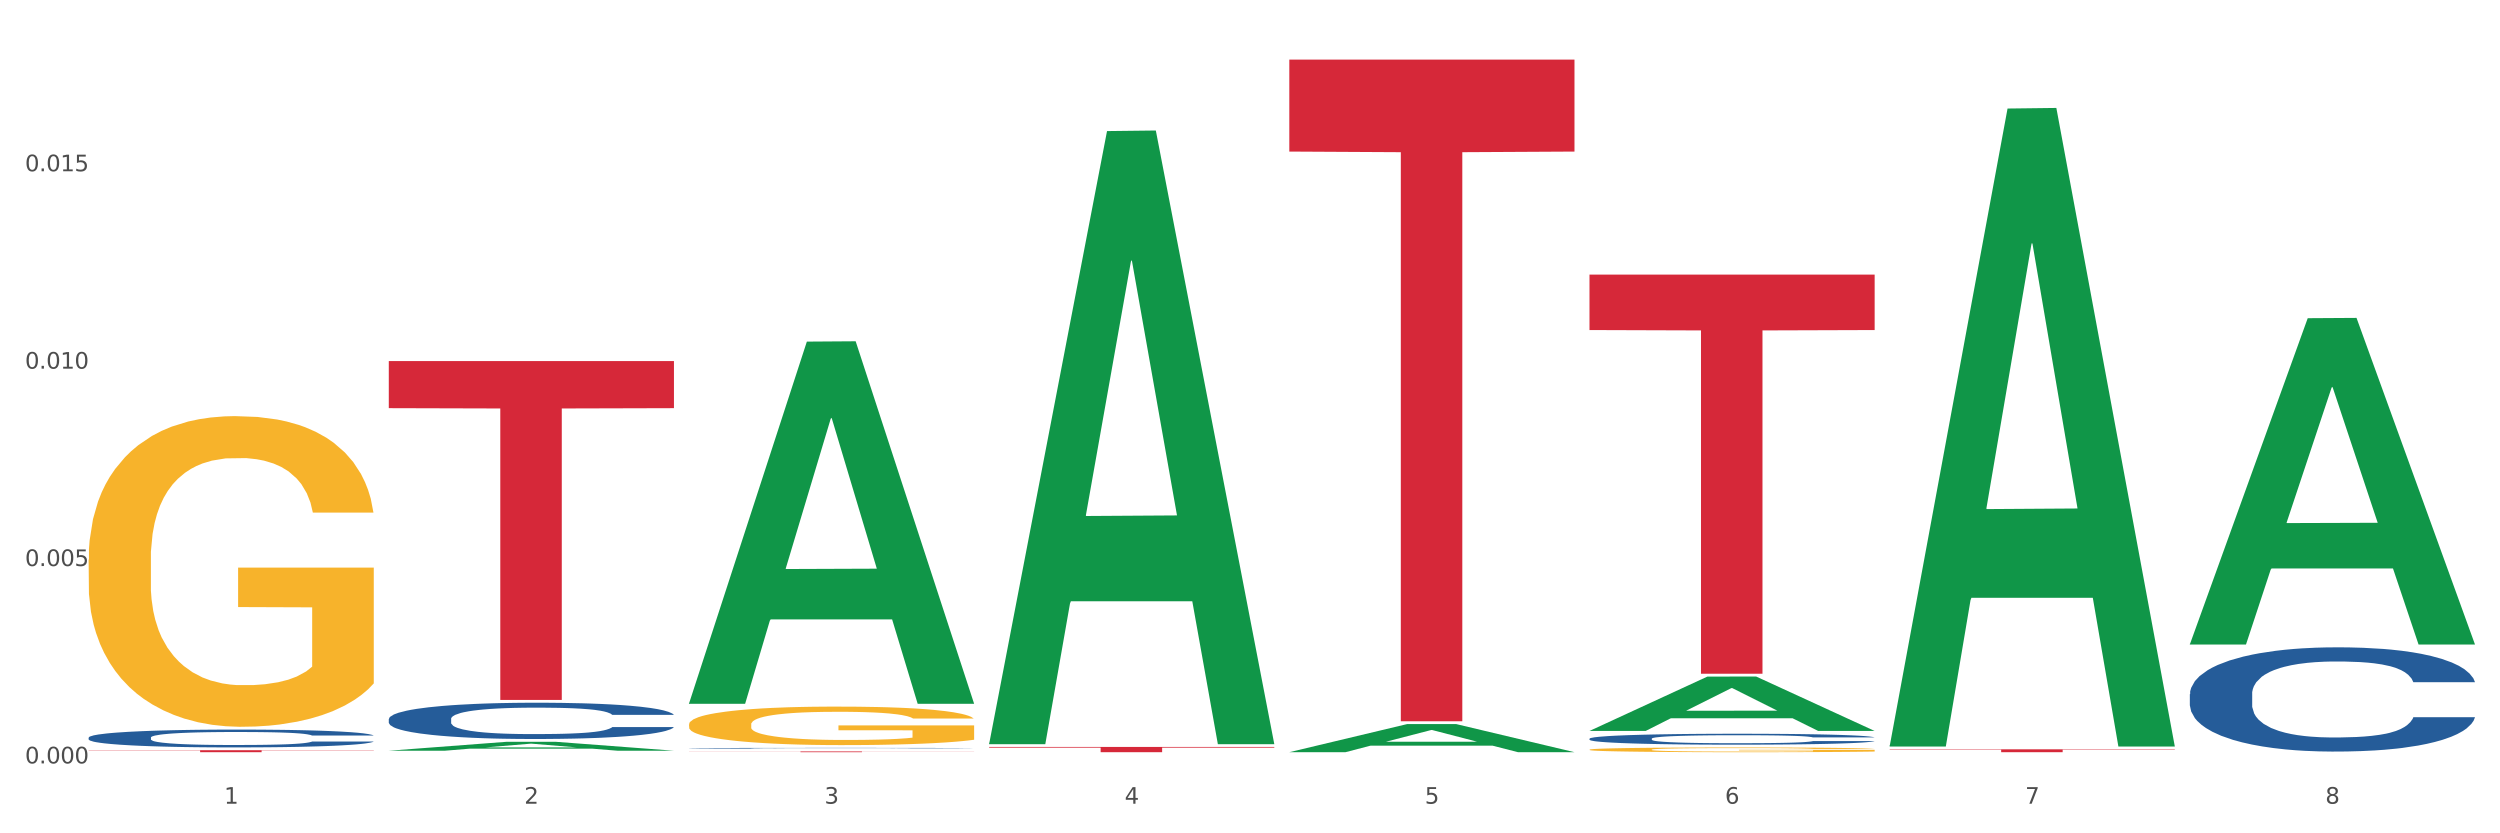
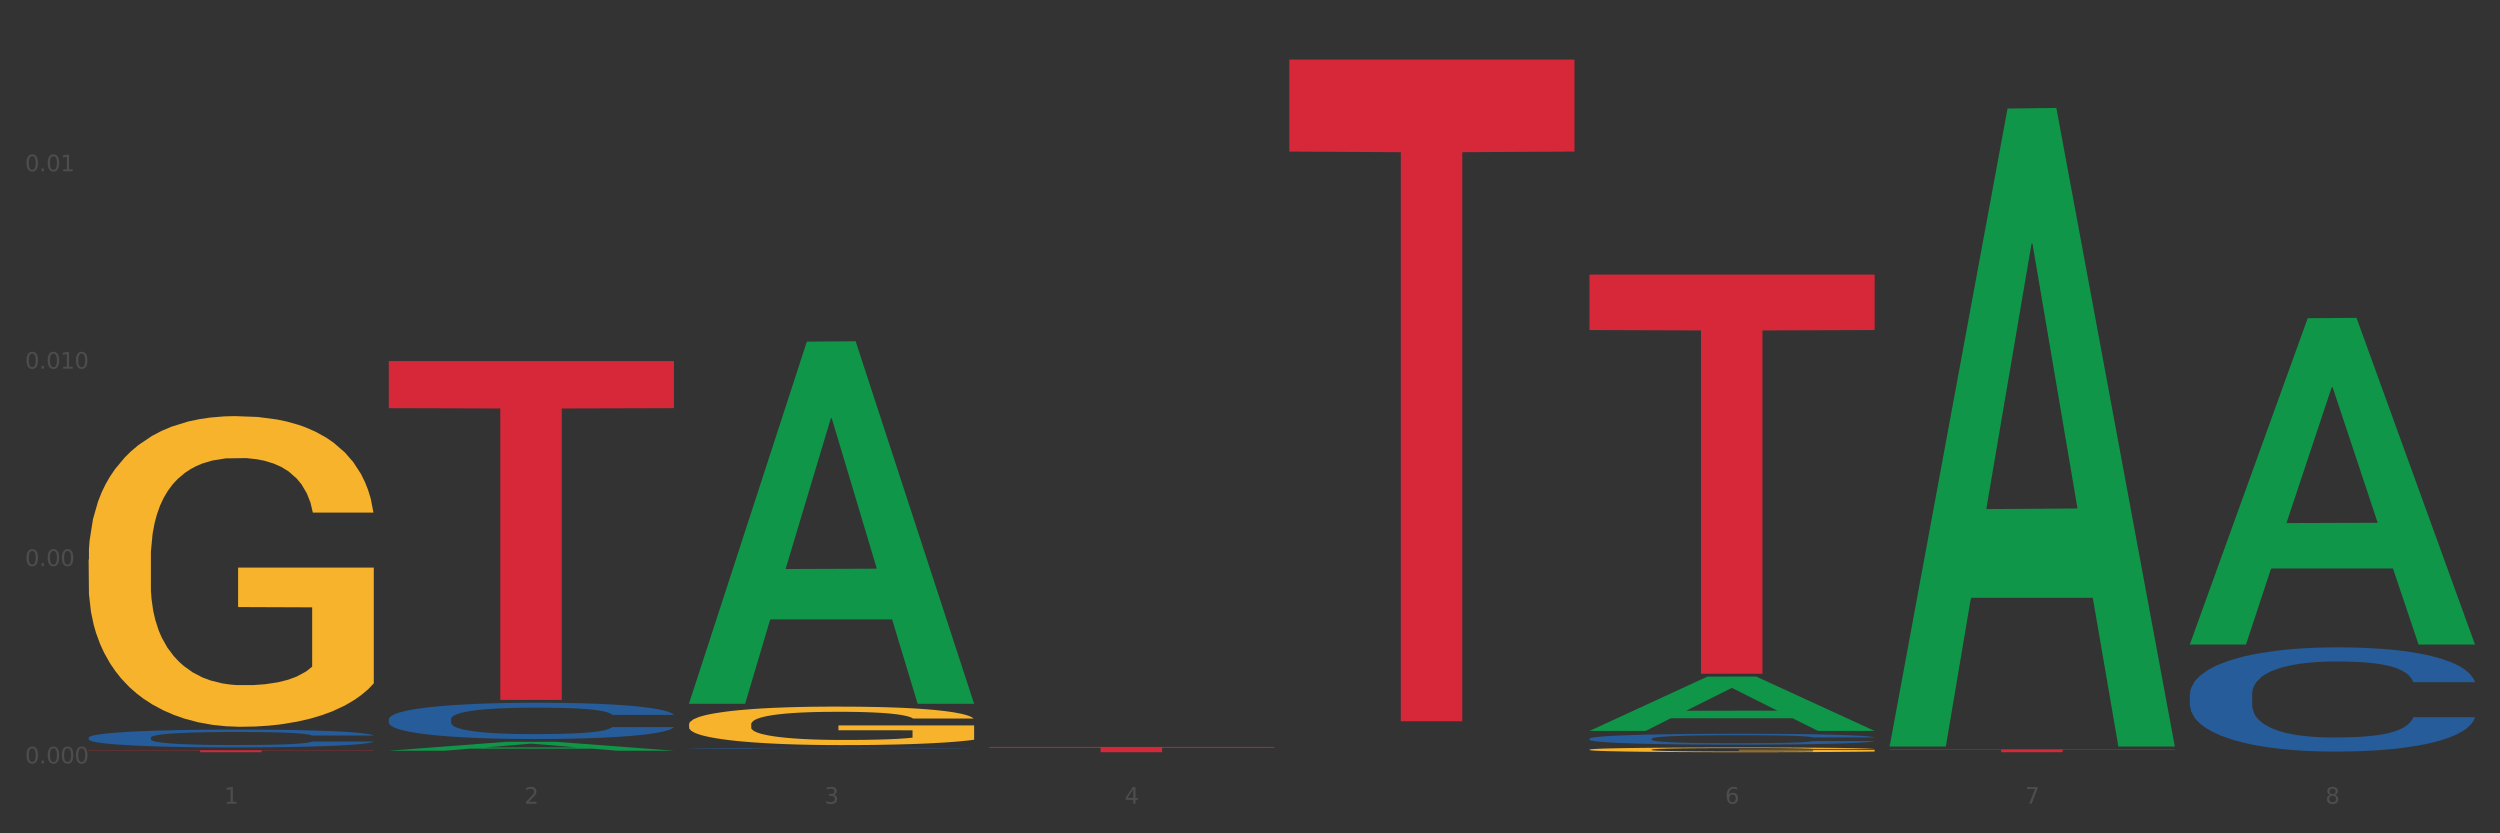
<svg xmlns="http://www.w3.org/2000/svg" xmlns:xlink="http://www.w3.org/1999/xlink" width="1080pt" height="360pt" viewBox="0 0 1080 360" version="1.1">
  <rect x="0" y="0" width="1080" height="360" fill="#333333" stroke="none" />
  <defs>
    <style type="text/css">*{stroke-linejoin: round; stroke-linecap: butt}</style>
  </defs>
  <g id="figure_1">
    <g id="patch_1">
-       <path d="M 0 360  L 1080 360  L 1080 0  L 0 0  z " style="fill: #ffffff; stroke: #ffffff; stroke-linejoin: miter" />
-     </g>
+       </g>
    <g id="axes_1">
      <g id="matplotlib.axis_1">
        <g id="xtick_1">
          <g id="text_1">
            <g style="fill: #4d4d4d" transform="translate(96.825 347.204) scale(0.096 -0.096)">
              <defs>
                <path id="DejaVuSans-31" d="M 794 531  L 1825 531  L 1825 4091  L 703 3866  L 703 4441  L 1819 4666  L 2450 4666  L 2450 531  L 3481 531  L 3481 0  L 794 0  L 794 531  z " transform="scale(0.016)" />
              </defs>
              <use xlink:href="#DejaVuSans-31" />
            </g>
          </g>
        </g>
        <g id="xtick_2">
          <g id="text_2">
            <g style="fill: #4d4d4d" transform="translate(226.5 347.204) scale(0.096 -0.096)">
              <defs>
                <path id="DejaVuSans-32" d="M 1228 531  L 3431 531  L 3431 0  L 469 0  L 469 531  Q 828 903 1448 1529  Q 2069 2156 2228 2338  Q 2531 2678 2651 2914  Q 2772 3150 2772 3378  Q 2772 3750 2511 3984  Q 2250 4219 1831 4219  Q 1534 4219 1204 4116  Q 875 4013 500 3803  L 500 4441  Q 881 4594 1212 4672  Q 1544 4750 1819 4750  Q 2544 4750 2975 4387  Q 3406 4025 3406 3419  Q 3406 3131 3298 2873  Q 3191 2616 2906 2266  Q 2828 2175 2409 1742  Q 1991 1309 1228 531  z " transform="scale(0.016)" />
              </defs>
              <use xlink:href="#DejaVuSans-32" />
            </g>
          </g>
        </g>
        <g id="xtick_3">
          <g id="text_3">
            <g style="fill: #4d4d4d" transform="translate(356.175 347.204) scale(0.096 -0.096)">
              <defs>
                <path id="DejaVuSans-33" d="M 2597 2516  Q 3050 2419 3304 2112  Q 3559 1806 3559 1356  Q 3559 666 3084 287  Q 2609 -91 1734 -91  Q 1441 -91 1130 -33  Q 819 25 488 141  L 488 750  Q 750 597 1062 519  Q 1375 441 1716 441  Q 2309 441 2620 675  Q 2931 909 2931 1356  Q 2931 1769 2642 2001  Q 2353 2234 1838 2234  L 1294 2234  L 1294 2753  L 1863 2753  Q 2328 2753 2575 2939  Q 2822 3125 2822 3475  Q 2822 3834 2567 4026  Q 2313 4219 1838 4219  Q 1578 4219 1281 4162  Q 984 4106 628 3988  L 628 4550  Q 988 4650 1302 4700  Q 1616 4750 1894 4750  Q 2613 4750 3031 4423  Q 3450 4097 3450 3541  Q 3450 3153 3228 2886  Q 3006 2619 2597 2516  z " transform="scale(0.016)" />
              </defs>
              <use xlink:href="#DejaVuSans-33" />
            </g>
          </g>
        </g>
        <g id="xtick_4">
          <g id="text_4">
            <g style="fill: #4d4d4d" transform="translate(485.85 347.204) scale(0.096 -0.096)">
              <defs>
                <path id="DejaVuSans-34" d="M 2419 4116  L 825 1625  L 2419 1625  L 2419 4116  z M 2253 4666  L 3047 4666  L 3047 1625  L 3713 1625  L 3713 1100  L 3047 1100  L 3047 0  L 2419 0  L 2419 1100  L 313 1100  L 313 1709  L 2253 4666  z " transform="scale(0.016)" />
              </defs>
              <use xlink:href="#DejaVuSans-34" />
            </g>
          </g>
        </g>
        <g id="xtick_5">
          <g id="text_5">
            <g style="fill: #4d4d4d" transform="translate(615.525 347.204) scale(0.096 -0.096)">
              <defs>
-                 <path id="DejaVuSans-35" d="M 691 4666  L 3169 4666  L 3169 4134  L 1269 4134  L 1269 2991  Q 1406 3038 1543 3061  Q 1681 3084 1819 3084  Q 2600 3084 3056 2656  Q 3513 2228 3513 1497  Q 3513 744 3044 326  Q 2575 -91 1722 -91  Q 1428 -91 1123 -41  Q 819 9 494 109  L 494 744  Q 775 591 1075 516  Q 1375 441 1709 441  Q 2250 441 2565 725  Q 2881 1009 2881 1497  Q 2881 1984 2565 2268  Q 2250 2553 1709 2553  Q 1456 2553 1204 2497  Q 953 2441 691 2322  L 691 4666  z " transform="scale(0.016)" />
-               </defs>
+                 </defs>
              <use xlink:href="#DejaVuSans-35" />
            </g>
          </g>
        </g>
        <g id="xtick_6">
          <g id="text_6">
            <g style="fill: #4d4d4d" transform="translate(745.2 347.204) scale(0.096 -0.096)">
              <defs>
                <path id="DejaVuSans-36" d="M 2113 2584  Q 1688 2584 1439 2293  Q 1191 2003 1191 1497  Q 1191 994 1439 701  Q 1688 409 2113 409  Q 2538 409 2786 701  Q 3034 994 3034 1497  Q 3034 2003 2786 2293  Q 2538 2584 2113 2584  z M 3366 4563  L 3366 3988  Q 3128 4100 2886 4159  Q 2644 4219 2406 4219  Q 1781 4219 1451 3797  Q 1122 3375 1075 2522  Q 1259 2794 1537 2939  Q 1816 3084 2150 3084  Q 2853 3084 3261 2657  Q 3669 2231 3669 1497  Q 3669 778 3244 343  Q 2819 -91 2113 -91  Q 1303 -91 875 529  Q 447 1150 447 2328  Q 447 3434 972 4092  Q 1497 4750 2381 4750  Q 2619 4750 2861 4703  Q 3103 4656 3366 4563  z " transform="scale(0.016)" />
              </defs>
              <use xlink:href="#DejaVuSans-36" />
            </g>
          </g>
        </g>
        <g id="xtick_7">
          <g id="text_7">
            <g style="fill: #4d4d4d" transform="translate(874.875 347.204) scale(0.096 -0.096)">
              <defs>
                <path id="DejaVuSans-37" d="M 525 4666  L 3525 4666  L 3525 4397  L 1831 0  L 1172 0  L 2766 4134  L 525 4134  L 525 4666  z " transform="scale(0.016)" />
              </defs>
              <use xlink:href="#DejaVuSans-37" />
            </g>
          </g>
        </g>
        <g id="xtick_8">
          <g id="text_8">
            <g style="fill: #4d4d4d" transform="translate(1004.55 347.204) scale(0.096 -0.096)">
              <defs>
                <path id="DejaVuSans-38" d="M 2034 2216  Q 1584 2216 1326 1975  Q 1069 1734 1069 1313  Q 1069 891 1326 650  Q 1584 409 2034 409  Q 2484 409 2743 651  Q 3003 894 3003 1313  Q 3003 1734 2745 1975  Q 2488 2216 2034 2216  z M 1403 2484  Q 997 2584 770 2862  Q 544 3141 544 3541  Q 544 4100 942 4425  Q 1341 4750 2034 4750  Q 2731 4750 3128 4425  Q 3525 4100 3525 3541  Q 3525 3141 3298 2862  Q 3072 2584 2669 2484  Q 3125 2378 3379 2068  Q 3634 1759 3634 1313  Q 3634 634 3220 271  Q 2806 -91 2034 -91  Q 1263 -91 848 271  Q 434 634 434 1313  Q 434 1759 690 2068  Q 947 2378 1403 2484  z M 1172 3481  Q 1172 3119 1398 2916  Q 1625 2713 2034 2713  Q 2441 2713 2670 2916  Q 2900 3119 2900 3481  Q 2900 3844 2670 4047  Q 2441 4250 2034 4250  Q 1625 4250 1398 4047  Q 1172 3844 1172 3481  z " transform="scale(0.016)" />
              </defs>
              <use xlink:href="#DejaVuSans-38" />
            </g>
          </g>
        </g>
        <g id="xtick_9" />
        <g id="xtick_10" />
        <g id="xtick_11" />
        <g id="xtick_12" />
        <g id="xtick_13" />
        <g id="xtick_14" />
        <g id="xtick_15" />
      </g>
      <g id="matplotlib.axis_2">
        <g id="ytick_1">
          <g id="text_9">
            <g style="fill: #4d4d4d" transform="translate(10.8 329.798) scale(0.096 -0.096)">
              <defs>
                <path id="DejaVuSans-30" d="M 2034 4250  Q 1547 4250 1301 3770  Q 1056 3291 1056 2328  Q 1056 1369 1301 889  Q 1547 409 2034 409  Q 2525 409 2770 889  Q 3016 1369 3016 2328  Q 3016 3291 2770 3770  Q 2525 4250 2034 4250  z M 2034 4750  Q 2819 4750 3233 4129  Q 3647 3509 3647 2328  Q 3647 1150 3233 529  Q 2819 -91 2034 -91  Q 1250 -91 836 529  Q 422 1150 422 2328  Q 422 3509 836 4129  Q 1250 4750 2034 4750  z " transform="scale(0.016)" />
                <path id="DejaVuSans-2e" d="M 684 794  L 1344 794  L 1344 0  L 684 0  L 684 794  z " transform="scale(0.016)" />
              </defs>
              <use xlink:href="#DejaVuSans-30" />
              <use xlink:href="#DejaVuSans-2e" transform="translate(63.623 0)" />
              <use xlink:href="#DejaVuSans-30" transform="translate(95.41 0)" />
              <use xlink:href="#DejaVuSans-30" transform="translate(159.033 0)" />
              <use xlink:href="#DejaVuSans-30" transform="translate(222.656 0)" />
            </g>
          </g>
        </g>
        <g id="ytick_2">
          <g id="text_10">
            <g style="fill: #4d4d4d" transform="translate(10.8 244.529) scale(0.096 -0.096)">
              <use xlink:href="#DejaVuSans-30" />
              <use xlink:href="#DejaVuSans-2e" transform="translate(63.623 0)" />
              <use xlink:href="#DejaVuSans-30" transform="translate(95.41 0)" />
              <use xlink:href="#DejaVuSans-30" transform="translate(159.033 0)" />
              <use xlink:href="#DejaVuSans-35" transform="translate(222.656 0)" />
            </g>
          </g>
        </g>
        <g id="ytick_3">
          <g id="text_11">
            <g style="fill: #4d4d4d" transform="translate(10.8 159.259) scale(0.096 -0.096)">
              <use xlink:href="#DejaVuSans-30" />
              <use xlink:href="#DejaVuSans-2e" transform="translate(63.623 0)" />
              <use xlink:href="#DejaVuSans-30" transform="translate(95.41 0)" />
              <use xlink:href="#DejaVuSans-31" transform="translate(159.033 0)" />
              <use xlink:href="#DejaVuSans-30" transform="translate(222.656 0)" />
            </g>
          </g>
        </g>
        <g id="ytick_4">
          <g id="text_12">
            <g style="fill: #4d4d4d" transform="translate(10.8 73.989) scale(0.096 -0.096)">
              <use xlink:href="#DejaVuSans-30" />
              <use xlink:href="#DejaVuSans-2e" transform="translate(63.623 0)" />
              <use xlink:href="#DejaVuSans-30" transform="translate(95.41 0)" />
              <use xlink:href="#DejaVuSans-31" transform="translate(159.033 0)" />
              <use xlink:href="#DejaVuSans-35" transform="translate(222.656 0)" />
            </g>
          </g>
        </g>
        <g id="ytick_5" />
        <g id="ytick_6" />
        <g id="ytick_7" />
        <g id="ytick_8" />
      </g>
      <g id="PolyCollection_1">
        <path d="M 167.958 324.303  L 168.085 324.3  L 218.886 320.453  L 239.968 320.45  L 291.149 324.311  L 266.765 324.311  L 255.716 323.412  L 203.264 323.412  L 202.883 323.426  L 192.215 324.311  L 167.958 324.311  L 167.958 324.303  L 209.869 322.875  L 249.112 322.871  L 229.681 321.273  L 229.427 321.265  L 229.173 321.276  L 209.742 322.871  L 209.869 322.875  L 167.958 324.303  z " clip-path="url(#p224236893d)" style="fill: #109648" />
        <path d="M 816.334 323.703  L 939.525 323.703  L 939.525 323.876  L 891.066 323.877  L 891.066 324.95  L 864.501 324.95  L 864.501 323.877  L 816.334 323.876  L 816.334 323.704  L 816.334 323.703  z " clip-path="url(#p224236893d)" style="fill: #d62839" />
        <path d="M 686.658 118.615  L 809.85 118.615  L 809.85 142.579  L 761.391 142.741  L 761.391 291.063  L 734.826 291.063  L 734.826 142.741  L 686.658 142.579  L 686.658 118.777  L 686.658 118.615  z " clip-path="url(#p224236893d)" style="fill: #d62839" />
        <path d="M 556.983 25.759  L 680.175 25.759  L 680.175 65.479  L 631.716 65.748  L 631.716 311.581  L 605.151 311.581  L 605.151 65.748  L 556.983 65.479  L 556.983 26.028  L 556.983 25.759  z " clip-path="url(#p224236893d)" style="fill: #d62839" />
        <path d="M 427.308 322.688  L 550.5 322.688  L 550.5 323.002  L 502.04 323.004  L 502.04 324.95  L 475.476 324.95  L 475.476 323.004  L 427.308 323.002  L 427.308 322.69  L 427.308 322.688  z " clip-path="url(#p224236893d)" style="fill: #d62839" />
-         <path d="M 297.633 324.621  L 420.825 324.621  L 420.825 324.667  L 372.365 324.667  L 372.365 324.95  L 345.8 324.95  L 345.8 324.667  L 297.633 324.667  L 297.633 324.622  L 297.633 324.621  z " clip-path="url(#p224236893d)" style="fill: #d62839" />
        <path d="M 167.958 155.979  L 291.149 155.979  L 291.149 176.324  L 242.69 176.461  L 242.69 302.377  L 216.125 302.377  L 216.125 176.461  L 167.958 176.324  L 167.958 156.116  L 167.958 155.979  z " clip-path="url(#p224236893d)" style="fill: #d62839" />
-         <path d="M 38.283 324.082  L 161.474 324.082  L 161.474 324.202  L 113.015 324.203  L 113.015 324.95  L 86.45 324.95  L 86.45 324.203  L 38.283 324.202  L 38.283 324.082  L 38.283 324.082  z " clip-path="url(#p224236893d)" style="fill: #d62839" />
+         <path d="M 38.283 324.082  L 161.474 324.082  L 161.474 324.202  L 113.015 324.203  L 113.015 324.95  L 86.45 324.95  L 86.45 324.203  L 38.283 324.202  L 38.283 324.082  z " clip-path="url(#p224236893d)" style="fill: #d62839" />
        <path d="M 38.283 318.639  L 38.429 318.632  L 38.429 318.435  L 38.865 318.168  L 40.467 317.675  L 42.506 317.303  L 46.001 316.867  L 47.894 316.684  L 50.369 316.48  L 55.466 316.149  L 61.29 315.868  L 65.368 315.713  L 68.426 315.615  L 75.27 315.439  L 79.201 315.361  L 83.278 315.298  L 86.773 315.256  L 92.598 315.207  L 97.258 315.186  L 102.645 315.179  L 107.159 315.186  L 113.13 315.214  L 121.867 315.298  L 125.216 315.347  L 129.73 315.432  L 134.39 315.544  L 138.176 315.657  L 142.544 315.819  L 147.058 316.03  L 151.427 316.297  L 154.485 316.543  L 156.96 316.803  L 159.144 317.12  L 160.746 317.464  L 161.474 317.753  L 134.827 317.753  L 134.098 317.493  L 132.642 317.211  L 131.186 317.021  L 129.584 316.867  L 127.109 316.691  L 124.925 316.578  L 121.284 316.445  L 117.935 316.36  L 115.168 316.311  L 111.819 316.269  L 104.684 316.226  L 99.587 316.226  L 96.384 316.241  L 92.452 316.276  L 89.103 316.325  L 85.171 316.409  L 82.113 316.501  L 79.056 316.62  L 77.308 316.705  L 74.687 316.859  L 72.94 316.986  L 70.61 317.204  L 69.299 317.359  L 66.969 317.76  L 65.95 318.055  L 65.513 318.259  L 65.222 318.484  L 65.222 319.581  L 66.096 320.074  L 66.824 320.285  L 67.989 320.524  L 70.173 320.833  L 73.377 321.136  L 76.726 321.354  L 79.492 321.487  L 82.113 321.586  L 84.735 321.663  L 87.938 321.734  L 90.559 321.776  L 94.491 321.818  L 99.151 321.839  L 102.791 321.839  L 110.217 321.804  L 113.567 321.769  L 116.77 321.72  L 120.265 321.642  L 123.032 321.558  L 124.633 321.495  L 127.255 321.361  L 129.293 321.22  L 131.041 321.058  L 132.205 320.918  L 133.516 320.707  L 134.535 320.468  L 134.827 320.341  L 161.474 320.341  L 160.892 320.594  L 159.873 320.84  L 157.834 321.171  L 156.232 321.361  L 153.757 321.593  L 151.136 321.79  L 147.495 322.008  L 144.146 322.17  L 140.651 322.31  L 136.865 322.437  L 130.021 322.613  L 127.546 322.662  L 122.304 322.746  L 118.226 322.796  L 112.256 322.845  L 106.14 322.873  L 99.733 322.88  L 94.054 322.866  L 87.793 322.824  L 83.861 322.782  L 79.492 322.718  L 74.396 322.62  L 69.59 322.5  L 65.076 322.36  L 60.854 322.198  L 56.922 322.015  L 51.825 321.713  L 48.039 321.417  L 45.273 321.143  L 43.38 320.911  L 41.487 320.615  L 40.467 320.411  L 38.865 319.919  L 38.283 319.462  L 38.283 318.639  z " clip-path="url(#p224236893d)" style="fill: #255c99" />
        <path d="M 167.958 310.619  L 168.104 310.605  L 168.104 310.204  L 168.541 309.66  L 170.142 308.659  L 172.181 307.9  L 175.676 307.013  L 177.569 306.641  L 180.044 306.226  L 185.141 305.553  L 190.965 304.981  L 195.043 304.666  L 198.101 304.466  L 204.945 304.108  L 208.876 303.95  L 212.954 303.822  L 216.448 303.736  L 222.273 303.636  L 226.933 303.593  L 232.32 303.578  L 236.835 303.593  L 242.805 303.65  L 251.542 303.822  L 254.891 303.922  L 259.405 304.094  L 264.065 304.322  L 267.851 304.551  L 272.219 304.881  L 276.733 305.31  L 281.102 305.854  L 284.16 306.355  L 286.635 306.884  L 288.82 307.528  L 290.421 308.229  L 291.149 308.816  L 264.502 308.816  L 263.774 308.286  L 262.317 307.714  L 260.861 307.328  L 259.259 307.013  L 256.784 306.655  L 254.6 306.426  L 250.959 306.154  L 247.61 305.982  L 244.843 305.882  L 241.494 305.796  L 234.359 305.711  L 229.263 305.711  L 226.059 305.739  L 222.127 305.811  L 218.778 305.911  L 214.847 306.083  L 211.789 306.269  L 208.731 306.512  L 206.983 306.684  L 204.362 306.999  L 202.615 307.256  L 200.285 307.7  L 198.974 308.015  L 196.644 308.83  L 195.625 309.431  L 195.188 309.846  L 194.897 310.304  L 194.897 312.537  L 195.771 313.538  L 196.499 313.968  L 197.664 314.454  L 199.848 315.084  L 203.052 315.699  L 206.401 316.143  L 209.167 316.415  L 211.789 316.615  L 214.41 316.772  L 217.613 316.916  L 220.234 317.001  L 224.166 317.087  L 228.826 317.13  L 232.466 317.13  L 239.893 317.059  L 243.242 316.987  L 246.445 316.887  L 249.94 316.73  L 252.707 316.558  L 254.309 316.429  L 256.93 316.157  L 258.968 315.871  L 260.716 315.542  L 261.881 315.256  L 263.191 314.826  L 264.21 314.34  L 264.502 314.082  L 291.149 314.082  L 290.567 314.597  L 289.548 315.098  L 287.509 315.771  L 285.907 316.157  L 283.432 316.629  L 280.811 317.03  L 277.17 317.474  L 273.821 317.803  L 270.326 318.089  L 266.54 318.347  L 259.696 318.704  L 257.221 318.805  L 251.979 318.976  L 247.901 319.076  L 241.931 319.177  L 235.815 319.234  L 229.408 319.248  L 223.729 319.22  L 217.468 319.134  L 213.536 319.048  L 209.167 318.919  L 204.071 318.719  L 199.266 318.475  L 194.751 318.189  L 190.529 317.86  L 186.597 317.488  L 181.5 316.873  L 177.714 316.272  L 174.948 315.714  L 173.055 315.241  L 171.162 314.64  L 170.142 314.225  L 168.541 313.224  L 167.958 312.293  L 167.958 310.619  z " clip-path="url(#p224236893d)" style="fill: #255c99" />
        <path d="M 297.633 323.238  L 297.779 323.237  L 297.779 323.229  L 298.216 323.218  L 299.817 323.196  L 301.856 323.18  L 305.351 323.162  L 307.244 323.154  L 309.719 323.145  L 314.816 323.131  L 320.641 323.119  L 324.718 323.112  L 327.776 323.108  L 334.62 323.1  L 338.551 323.097  L 342.629 323.094  L 346.123 323.093  L 351.948 323.091  L 356.608 323.09  L 361.996 323.089  L 366.51 323.09  L 372.48 323.091  L 381.217 323.094  L 384.566 323.097  L 389.08 323.1  L 393.74 323.105  L 397.526 323.11  L 401.894 323.117  L 406.409 323.126  L 410.777 323.137  L 413.835 323.148  L 416.31 323.159  L 418.495 323.173  L 420.096 323.187  L 420.825 323.2  L 394.177 323.2  L 393.449 323.189  L 391.993 323.177  L 390.536 323.168  L 388.935 323.162  L 386.459 323.154  L 384.275 323.149  L 380.634 323.144  L 377.285 323.14  L 374.519 323.138  L 371.169 323.136  L 364.034 323.134  L 358.938 323.134  L 355.734 323.135  L 351.802 323.136  L 348.453 323.138  L 344.522 323.142  L 341.464 323.146  L 338.406 323.151  L 336.658 323.155  L 334.037 323.161  L 332.29 323.167  L 329.96 323.176  L 328.649 323.183  L 326.32 323.2  L 325.3 323.213  L 324.863 323.221  L 324.572 323.231  L 324.572 323.278  L 325.446 323.299  L 326.174 323.308  L 327.339 323.319  L 329.523 323.332  L 332.727 323.345  L 336.076 323.354  L 338.843 323.36  L 341.464 323.364  L 344.085 323.368  L 347.288 323.371  L 349.909 323.372  L 353.841 323.374  L 358.501 323.375  L 362.141 323.375  L 369.568 323.374  L 372.917 323.372  L 376.12 323.37  L 379.615 323.367  L 382.382 323.363  L 383.984 323.36  L 386.605 323.355  L 388.643 323.349  L 390.391 323.342  L 391.556 323.336  L 392.866 323.326  L 393.886 323.316  L 394.177 323.311  L 420.825 323.311  L 420.242 323.322  L 419.223 323.332  L 417.184 323.346  L 415.582 323.355  L 413.107 323.365  L 410.486 323.373  L 406.845 323.382  L 403.496 323.389  L 400.001 323.395  L 396.215 323.401  L 389.371 323.408  L 386.896 323.41  L 381.654 323.414  L 377.577 323.416  L 371.606 323.418  L 365.49 323.419  L 359.083 323.42  L 353.404 323.419  L 347.143 323.417  L 343.211 323.416  L 338.843 323.413  L 333.746 323.409  L 328.941 323.403  L 324.427 323.397  L 320.204 323.39  L 316.272 323.383  L 311.175 323.37  L 307.389 323.357  L 304.623 323.345  L 302.73 323.335  L 300.837 323.323  L 299.817 323.314  L 298.216 323.293  L 297.633 323.273  L 297.633 323.238  z " clip-path="url(#p224236893d)" style="fill: #255c99" />
        <path d="M 686.658 319.101  L 686.804 319.097  L 686.804 318.976  L 687.241 318.812  L 688.843 318.51  L 690.881 318.282  L 694.376 318.014  L 696.269 317.902  L 698.745 317.777  L 703.841 317.574  L 709.666 317.401  L 713.743 317.306  L 716.801 317.246  L 723.645 317.138  L 727.577 317.091  L 731.654 317.052  L 735.149 317.026  L 740.973 316.996  L 745.633 316.983  L 751.021 316.979  L 755.535 316.983  L 761.505 317  L 770.242 317.052  L 773.591 317.082  L 778.105 317.134  L 782.765 317.203  L 786.551 317.272  L 790.92 317.371  L 795.434 317.501  L 799.802 317.665  L 802.86 317.816  L 805.336 317.975  L 807.52 318.169  L 809.122 318.381  L 809.85 318.558  L 783.202 318.558  L 782.474 318.398  L 781.018 318.225  L 779.562 318.109  L 777.96 318.014  L 775.484 317.906  L 773.3 317.837  L 769.66 317.755  L 766.311 317.703  L 763.544 317.673  L 760.195 317.647  L 753.059 317.621  L 747.963 317.621  L 744.759 317.63  L 740.828 317.652  L 737.479 317.682  L 733.547 317.734  L 730.489 317.79  L 727.431 317.863  L 725.684 317.915  L 723.063 318.01  L 721.315 318.087  L 718.985 318.221  L 717.675 318.316  L 715.345 318.562  L 714.326 318.743  L 713.889 318.868  L 713.597 319.006  L 713.597 319.679  L 714.471 319.981  L 715.199 320.111  L 716.364 320.258  L 718.548 320.447  L 721.752 320.633  L 725.101 320.767  L 727.868 320.849  L 730.489 320.909  L 733.11 320.957  L 736.314 321  L 738.935 321.026  L 742.866 321.051  L 747.526 321.064  L 751.166 321.064  L 758.593 321.043  L 761.942 321.021  L 765.146 320.991  L 768.64 320.944  L 771.407 320.892  L 773.009 320.853  L 775.63 320.771  L 777.669 320.685  L 779.416 320.585  L 780.581 320.499  L 781.891 320.37  L 782.911 320.223  L 783.202 320.145  L 809.85 320.145  L 809.267 320.301  L 808.248 320.452  L 806.209 320.654  L 804.608 320.771  L 802.132 320.913  L 799.511 321.034  L 795.871 321.168  L 792.521 321.267  L 789.027 321.353  L 785.241 321.431  L 778.397 321.539  L 775.921 321.569  L 770.679 321.621  L 766.602 321.651  L 760.632 321.681  L 754.516 321.699  L 748.109 321.703  L 742.429 321.694  L 736.168 321.668  L 732.236 321.643  L 727.868 321.604  L 722.771 321.543  L 717.966 321.47  L 713.452 321.384  L 709.229 321.284  L 705.297 321.172  L 700.201 320.987  L 696.415 320.805  L 693.648 320.637  L 691.755 320.495  L 689.862 320.314  L 688.843 320.189  L 687.241 319.887  L 686.658 319.606  L 686.658 319.101  z " clip-path="url(#p224236893d)" style="fill: #255c99" />
        <path d="M 946.009 299.878  L 946.154 299.837  L 946.154 298.686  L 946.591 297.123  L 948.193 294.243  L 950.232 292.063  L 953.726 289.513  L 955.619 288.444  L 958.095 287.251  L 963.191 285.318  L 969.016 283.673  L 973.093 282.768  L 976.151 282.192  L 982.995 281.164  L 986.927 280.711  L 991.004 280.341  L 994.499 280.094  L 1000.324 279.806  L 1004.983 279.683  L 1010.371 279.642  L 1014.885 279.683  L 1020.855 279.847  L 1029.592 280.341  L 1032.942 280.629  L 1037.456 281.123  L 1042.115 281.781  L 1045.901 282.439  L 1050.27 283.385  L 1054.784 284.619  L 1059.152 286.182  L 1062.21 287.621  L 1064.686 289.143  L 1066.87 290.994  L 1068.472 293.009  L 1069.2 294.696  L 1042.552 294.696  L 1041.824 293.174  L 1040.368 291.529  L 1038.912 290.418  L 1037.31 289.513  L 1034.835 288.485  L 1032.65 287.827  L 1029.01 287.045  L 1025.661 286.552  L 1022.894 286.264  L 1019.545 286.017  L 1012.41 285.77  L 1007.313 285.77  L 1004.11 285.853  L 1000.178 286.058  L 996.829 286.346  L 992.897 286.84  L 989.839 287.374  L 986.781 288.074  L 985.034 288.567  L 982.413 289.472  L 980.665 290.213  L 978.335 291.488  L 977.025 292.393  L 974.695 294.737  L 973.676 296.465  L 973.239 297.657  L 972.948 298.974  L 972.948 305.39  L 973.821 308.269  L 974.549 309.503  L 975.714 310.902  L 977.899 312.711  L 981.102 314.48  L 984.451 315.755  L 987.218 316.537  L 989.839 317.112  L 992.46 317.565  L 995.664 317.976  L 998.285 318.223  L 1002.217 318.47  L 1006.876 318.593  L 1010.517 318.593  L 1017.943 318.387  L 1021.292 318.182  L 1024.496 317.894  L 1027.991 317.441  L 1030.757 316.948  L 1032.359 316.578  L 1034.98 315.796  L 1037.019 314.974  L 1038.766 314.028  L 1039.931 313.205  L 1041.242 311.971  L 1042.261 310.573  L 1042.552 309.832  L 1069.2 309.832  L 1068.618 311.313  L 1067.598 312.752  L 1065.56 314.686  L 1063.958 315.796  L 1061.482 317.154  L 1058.861 318.305  L 1055.221 319.58  L 1051.872 320.526  L 1048.377 321.349  L 1044.591 322.089  L 1037.747 323.118  L 1035.271 323.405  L 1030.029 323.899  L 1025.952 324.187  L 1019.982 324.475  L 1013.866 324.639  L 1007.459 324.681  L 1001.78 324.598  L 995.518 324.352  L 991.587 324.105  L 987.218 323.735  L 982.121 323.159  L 977.316 322.459  L 972.802 321.637  L 968.579 320.691  L 964.648 319.621  L 959.551 317.853  L 955.765 316.125  L 952.998 314.521  L 951.105 313.164  L 949.212 311.436  L 948.193 310.243  L 946.591 307.364  L 946.009 304.691  L 946.009 299.878  z " clip-path="url(#p224236893d)" style="fill: #255c99" />
        <path d="M 686.658 323.849  L 686.804 323.848  L 686.804 323.78  L 687.095 323.722  L 688.549 323.582  L 690.731 323.467  L 692.331 323.405  L 693.931 323.355  L 695.821 323.304  L 698.149 323.252  L 702.366 323.175  L 704.984 323.136  L 708.184 323.095  L 714.002 323.035  L 718.22 323.002  L 722.583 322.974  L 729.71 322.94  L 734.364 322.925  L 739.309 322.914  L 745.273 322.906  L 749.781 322.904  L 759.672 322.91  L 768.107 322.927  L 772.18 322.94  L 777.416 322.962  L 780.179 322.977  L 784.688 323.007  L 789.342 323.046  L 792.542 323.08  L 797.342 323.144  L 800.978 323.207  L 804.323 323.285  L 806.068 323.34  L 807.377 323.39  L 808.541 323.448  L 809.704 323.539  L 783.524 323.539  L 782.506 323.474  L 780.906 323.412  L 778.579 323.353  L 776.543 323.315  L 773.052 323.269  L 769.853 323.239  L 766.507 323.216  L 762.435 323.198  L 759.235 323.188  L 754.726 323.181  L 745.854 323.183  L 739.891 323.198  L 735.819 323.216  L 733.201 323.233  L 730.874 323.252  L 728.256 323.278  L 725.201 323.317  L 723.02 323.353  L 720.838 323.398  L 719.093 323.442  L 717.493 323.495  L 716.184 323.551  L 715.166 323.609  L 714.293 323.68  L 713.566 323.797  L 713.566 324.053  L 713.857 324.111  L 714.584 324.188  L 715.456 324.245  L 716.911 324.315  L 718.22 324.361  L 720.692 324.428  L 723.456 324.484  L 725.638 324.52  L 727.819 324.55  L 731.601 324.591  L 735.819 324.625  L 739.455 324.645  L 744.4 324.664  L 747.745 324.671  L 750.654 324.675  L 757.781 324.675  L 762.871 324.669  L 768.544 324.656  L 772.907 324.639  L 776.543 324.619  L 780.616 324.585  L 783.234 324.554  L 783.234 324.163  L 751.236 324.161  L 751.236 323.902  L 809.85 323.902  L 809.85 324.664  L 807.377 324.703  L 804.614 324.738  L 801.705 324.77  L 797.342 324.809  L 792.106 324.847  L 787.451 324.873  L 782.506 324.895  L 776.689 324.916  L 769.125 324.935  L 764.471 324.942  L 758.653 324.948  L 751.818 324.95  L 745.854 324.946  L 740.037 324.936  L 733.928 324.92  L 727.965 324.895  L 723.456 324.871  L 718.947 324.841  L 714.147 324.802  L 710.366 324.765  L 707.457 324.731  L 704.257 324.688  L 700.767 324.632  L 698.149 324.582  L 695.821 324.529  L 693.349 324.462  L 691.604 324.404  L 689.858 324.331  L 688.84 324.277  L 687.677 324.193  L 686.804 324.075  L 686.658 323.849  z " clip-path="url(#p224236893d)" style="fill: #f7b32b" />
        <path d="M 297.633 312.94  L 297.779 312.924  L 297.779 312.378  L 298.07 311.907  L 299.524 310.767  L 301.706 309.825  L 303.306 309.324  L 304.905 308.914  L 306.796 308.504  L 309.123 308.078  L 313.341 307.455  L 315.959 307.136  L 319.159 306.802  L 324.977 306.316  L 329.195 306.042  L 333.558 305.815  L 340.685 305.541  L 345.339 305.42  L 350.284 305.328  L 356.247 305.268  L 360.756 305.253  L 370.646 305.298  L 379.082 305.435  L 383.154 305.541  L 388.39 305.723  L 391.154 305.845  L 395.663 306.088  L 400.317 306.407  L 403.517 306.681  L 408.316 307.197  L 411.952 307.714  L 415.298 308.352  L 417.043 308.792  L 418.352 309.202  L 419.516 309.673  L 420.679 310.418  L 394.499 310.418  L 393.481 309.886  L 391.881 309.385  L 389.554 308.899  L 387.518 308.595  L 384.027 308.215  L 380.827 307.972  L 377.482 307.79  L 373.41 307.638  L 370.21 307.562  L 365.701 307.501  L 356.829 307.516  L 350.866 307.638  L 346.793 307.79  L 344.175 307.926  L 341.848 308.078  L 339.23 308.291  L 336.176 308.61  L 333.994 308.899  L 331.813 309.263  L 330.067 309.628  L 328.467 310.053  L 327.158 310.509  L 326.14 310.98  L 325.268 311.557  L 324.54 312.514  L 324.54 314.596  L 324.831 315.067  L 325.558 315.689  L 326.431 316.16  L 327.886 316.722  L 329.195 317.102  L 331.667 317.649  L 334.431 318.105  L 336.612 318.394  L 338.794 318.637  L 342.575 318.971  L 346.793 319.244  L 350.429 319.411  L 355.375 319.563  L 358.72 319.624  L 361.629 319.655  L 368.755 319.655  L 373.846 319.609  L 379.518 319.503  L 383.882 319.366  L 387.518 319.199  L 391.59 318.925  L 394.208 318.667  L 394.208 315.492  L 362.21 315.477  L 362.21 313.365  L 420.825 313.365  L 420.825 319.563  L 418.352 319.882  L 415.589 320.171  L 412.68 320.429  L 408.316 320.748  L 403.08 321.052  L 398.426 321.265  L 393.481 321.447  L 387.663 321.614  L 380.1 321.766  L 375.446 321.827  L 369.628 321.873  L 362.792 321.888  L 356.829 321.857  L 351.011 321.781  L 344.903 321.645  L 338.939 321.447  L 334.431 321.25  L 329.922 321.007  L 325.122 320.688  L 321.341 320.384  L 318.432 320.11  L 315.232 319.761  L 311.741 319.305  L 309.123 318.895  L 306.796 318.47  L 304.324 317.923  L 302.578 317.452  L 300.833 316.859  L 299.815 316.419  L 298.651 315.735  L 297.779 314.778  L 297.633 312.94  z " clip-path="url(#p224236893d)" style="fill: #f7b32b" />
        <path d="M 38.283 241.779  L 38.428 241.657  L 38.428 237.244  L 38.719 233.444  L 40.174 224.251  L 42.355 216.651  L 43.955 212.606  L 45.555 209.297  L 47.446 205.987  L 49.773 202.555  L 53.991 197.529  L 56.609 194.955  L 59.809 192.259  L 65.627 188.336  L 69.844 186.13  L 74.208 184.291  L 81.335 182.085  L 85.989 181.104  L 90.934 180.369  L 96.897 179.878  L 101.406 179.756  L 111.296 180.124  L 119.732 181.227  L 123.804 182.085  L 129.04 183.556  L 131.804 184.536  L 136.312 186.498  L 140.967 189.072  L 144.166 191.278  L 148.966 195.446  L 152.602 199.613  L 155.947 204.761  L 157.693 208.316  L 159.002 211.626  L 160.165 215.426  L 161.329 221.432  L 135.149 221.432  L 134.131 217.142  L 132.531 213.097  L 130.204 209.174  L 128.168 206.723  L 124.677 203.658  L 121.477 201.697  L 118.132 200.226  L 114.059 199  L 110.86 198.387  L 106.351 197.897  L 97.479 198.02  L 91.516 199  L 87.443 200.226  L 84.825 201.329  L 82.498 202.555  L 79.88 204.271  L 76.826 206.845  L 74.644 209.174  L 72.462 212.116  L 70.717 215.058  L 69.117 218.49  L 67.808 222.167  L 66.79 225.967  L 65.917 230.625  L 65.19 238.347  L 65.19 255.14  L 65.481 258.94  L 66.208 263.966  L 67.081 267.766  L 68.535 272.301  L 69.844 275.365  L 72.317 279.778  L 75.08 283.455  L 77.262 285.784  L 79.444 287.746  L 83.225 290.442  L 87.443 292.649  L 91.079 293.997  L 96.024 295.223  L 99.37 295.713  L 102.279 295.958  L 109.405 295.958  L 114.496 295.59  L 120.168 294.732  L 124.531 293.629  L 128.168 292.281  L 132.24 290.075  L 134.858 287.991  L 134.858 262.372  L 102.86 262.25  L 102.86 245.212  L 161.474 245.212  L 161.474 295.223  L 159.002 297.797  L 156.238 300.126  L 153.329 302.21  L 148.966 304.784  L 143.73 307.235  L 139.076 308.951  L 134.131 310.422  L 128.313 311.771  L 120.75 312.996  L 116.096 313.487  L 110.278 313.854  L 103.442 313.977  L 97.479 313.732  L 91.661 313.119  L 85.552 312.016  L 79.589 310.422  L 75.08 308.829  L 70.572 306.868  L 65.772 304.293  L 61.99 301.842  L 59.082 299.636  L 55.882 296.816  L 52.391 293.139  L 49.773 289.829  L 47.446 286.397  L 44.973 281.985  L 43.228 278.185  L 41.483 273.404  L 40.465 269.849  L 39.301 264.334  L 38.428 256.611  L 38.283 241.779  z " clip-path="url(#p224236893d)" style="fill: #f7b32b" />
        <path d="M 297.633 303.757  L 297.76 303.61  L 348.561 147.576  L 369.643 147.429  L 420.825 304.051  L 396.44 304.051  L 385.391 267.579  L 332.94 267.579  L 332.559 268.168  L 321.89 304.051  L 297.633 304.051  L 297.633 303.757  L 339.544 245.814  L 378.787 245.667  L 359.356 180.812  L 359.102 180.518  L 358.848 180.959  L 339.417 245.667  L 339.544 245.814  L 297.633 303.757  z " clip-path="url(#p224236893d)" style="fill: #109648" />
-         <path d="M 427.308 320.988  L 427.435 320.739  L 478.236 56.626  L 499.318 56.377  L 550.5 321.486  L 526.115 321.486  L 515.066 259.752  L 462.615 259.752  L 462.234 260.747  L 451.566 321.486  L 427.308 321.486  L 427.308 320.988  L 469.219 222.91  L 508.462 222.661  L 489.031 112.884  L 488.777 112.386  L 488.523 113.133  L 469.092 222.661  L 469.219 222.91  L 427.308 320.988  z " clip-path="url(#p224236893d)" style="fill: #109648" />
-         <path d="M 556.983 324.927  L 557.11 324.915  L 607.911 312.794  L 628.993 312.783  L 680.175 324.95  L 655.79 324.95  L 644.741 322.116  L 592.29 322.116  L 591.909 322.162  L 581.241 324.95  L 556.983 324.95  L 556.983 324.927  L 598.894 320.426  L 638.137 320.414  L 618.706 315.376  L 618.452 315.353  L 618.198 315.388  L 598.767 320.414  L 598.894 320.426  L 556.983 324.927  z " clip-path="url(#p224236893d)" style="fill: #109648" />
        <path d="M 686.658 315.733  L 686.785 315.711  L 737.586 292.287  L 758.668 292.265  L 809.85 315.777  L 785.466 315.777  L 774.416 310.302  L 721.965 310.302  L 721.584 310.39  L 710.916 315.777  L 686.658 315.777  L 686.658 315.733  L 728.569 307.034  L 767.812 307.012  L 748.381 297.276  L 748.127 297.232  L 747.873 297.298  L 728.442 307.012  L 728.569 307.034  L 686.658 315.733  z " clip-path="url(#p224236893d)" style="fill: #109648" />
        <path d="M 816.334 321.983  L 816.461 321.724  L 867.261 46.887  L 888.343 46.627  L 939.525 322.501  L 915.141 322.501  L 904.092 258.26  L 851.64 258.26  L 851.259 259.296  L 840.591 322.501  L 816.334 322.501  L 816.334 321.983  L 858.244 219.923  L 897.487 219.664  L 878.056 105.429  L 877.802 104.911  L 877.548 105.688  L 858.117 219.664  L 858.244 219.923  L 816.334 321.983  z " clip-path="url(#p224236893d)" style="fill: #109648" />
        <path d="M 946.009 278.175  L 946.136 278.043  L 996.936 137.46  L 1018.018 137.328  L 1069.2 278.44  L 1044.816 278.44  L 1033.767 245.58  L 981.315 245.58  L 980.934 246.11  L 970.266 278.44  L 946.009 278.44  L 946.009 278.175  L 987.919 225.97  L 1027.163 225.838  L 1007.731 167.405  L 1007.477 167.14  L 1007.223 167.538  L 987.792 225.838  L 987.919 225.97  L 946.009 278.175  z " clip-path="url(#p224236893d)" style="fill: #109648" />
      </g>
    </g>
  </g>
  <defs>
    <clipPath id="p224236893d">
      <rect x="38.283" y="10.8" width="1030.917" height="329.109" />
    </clipPath>
  </defs>
</svg>